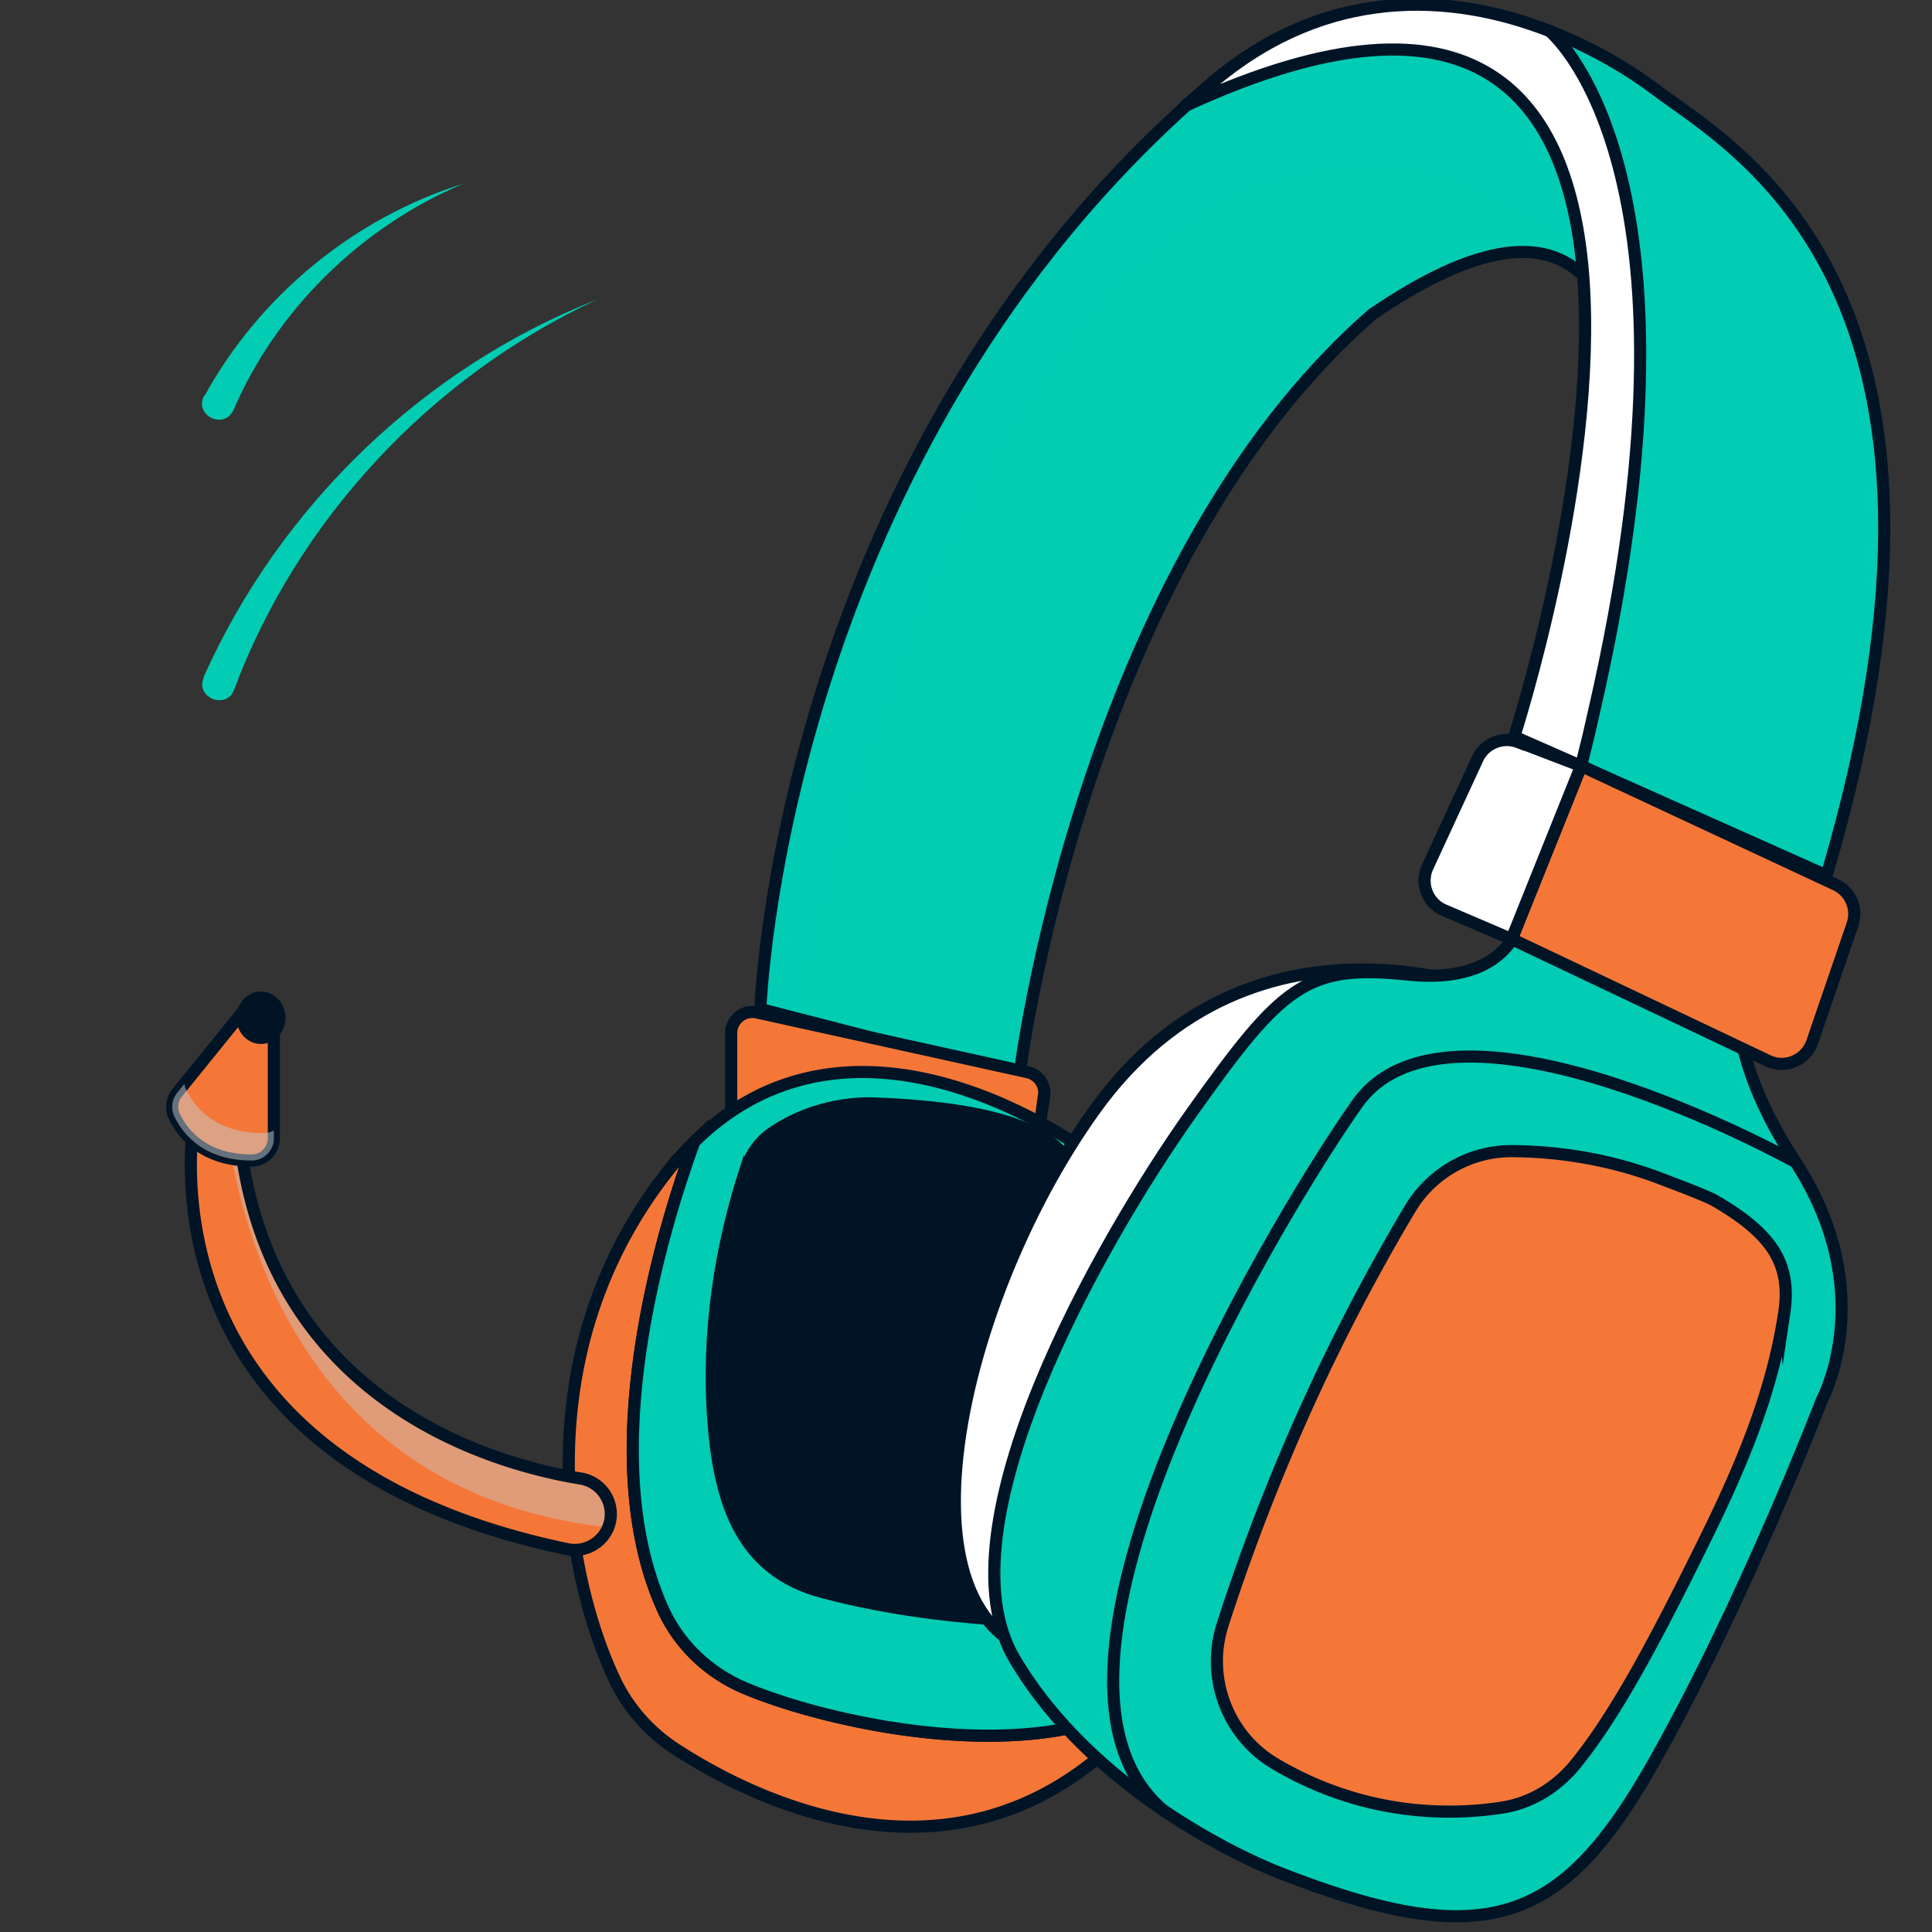
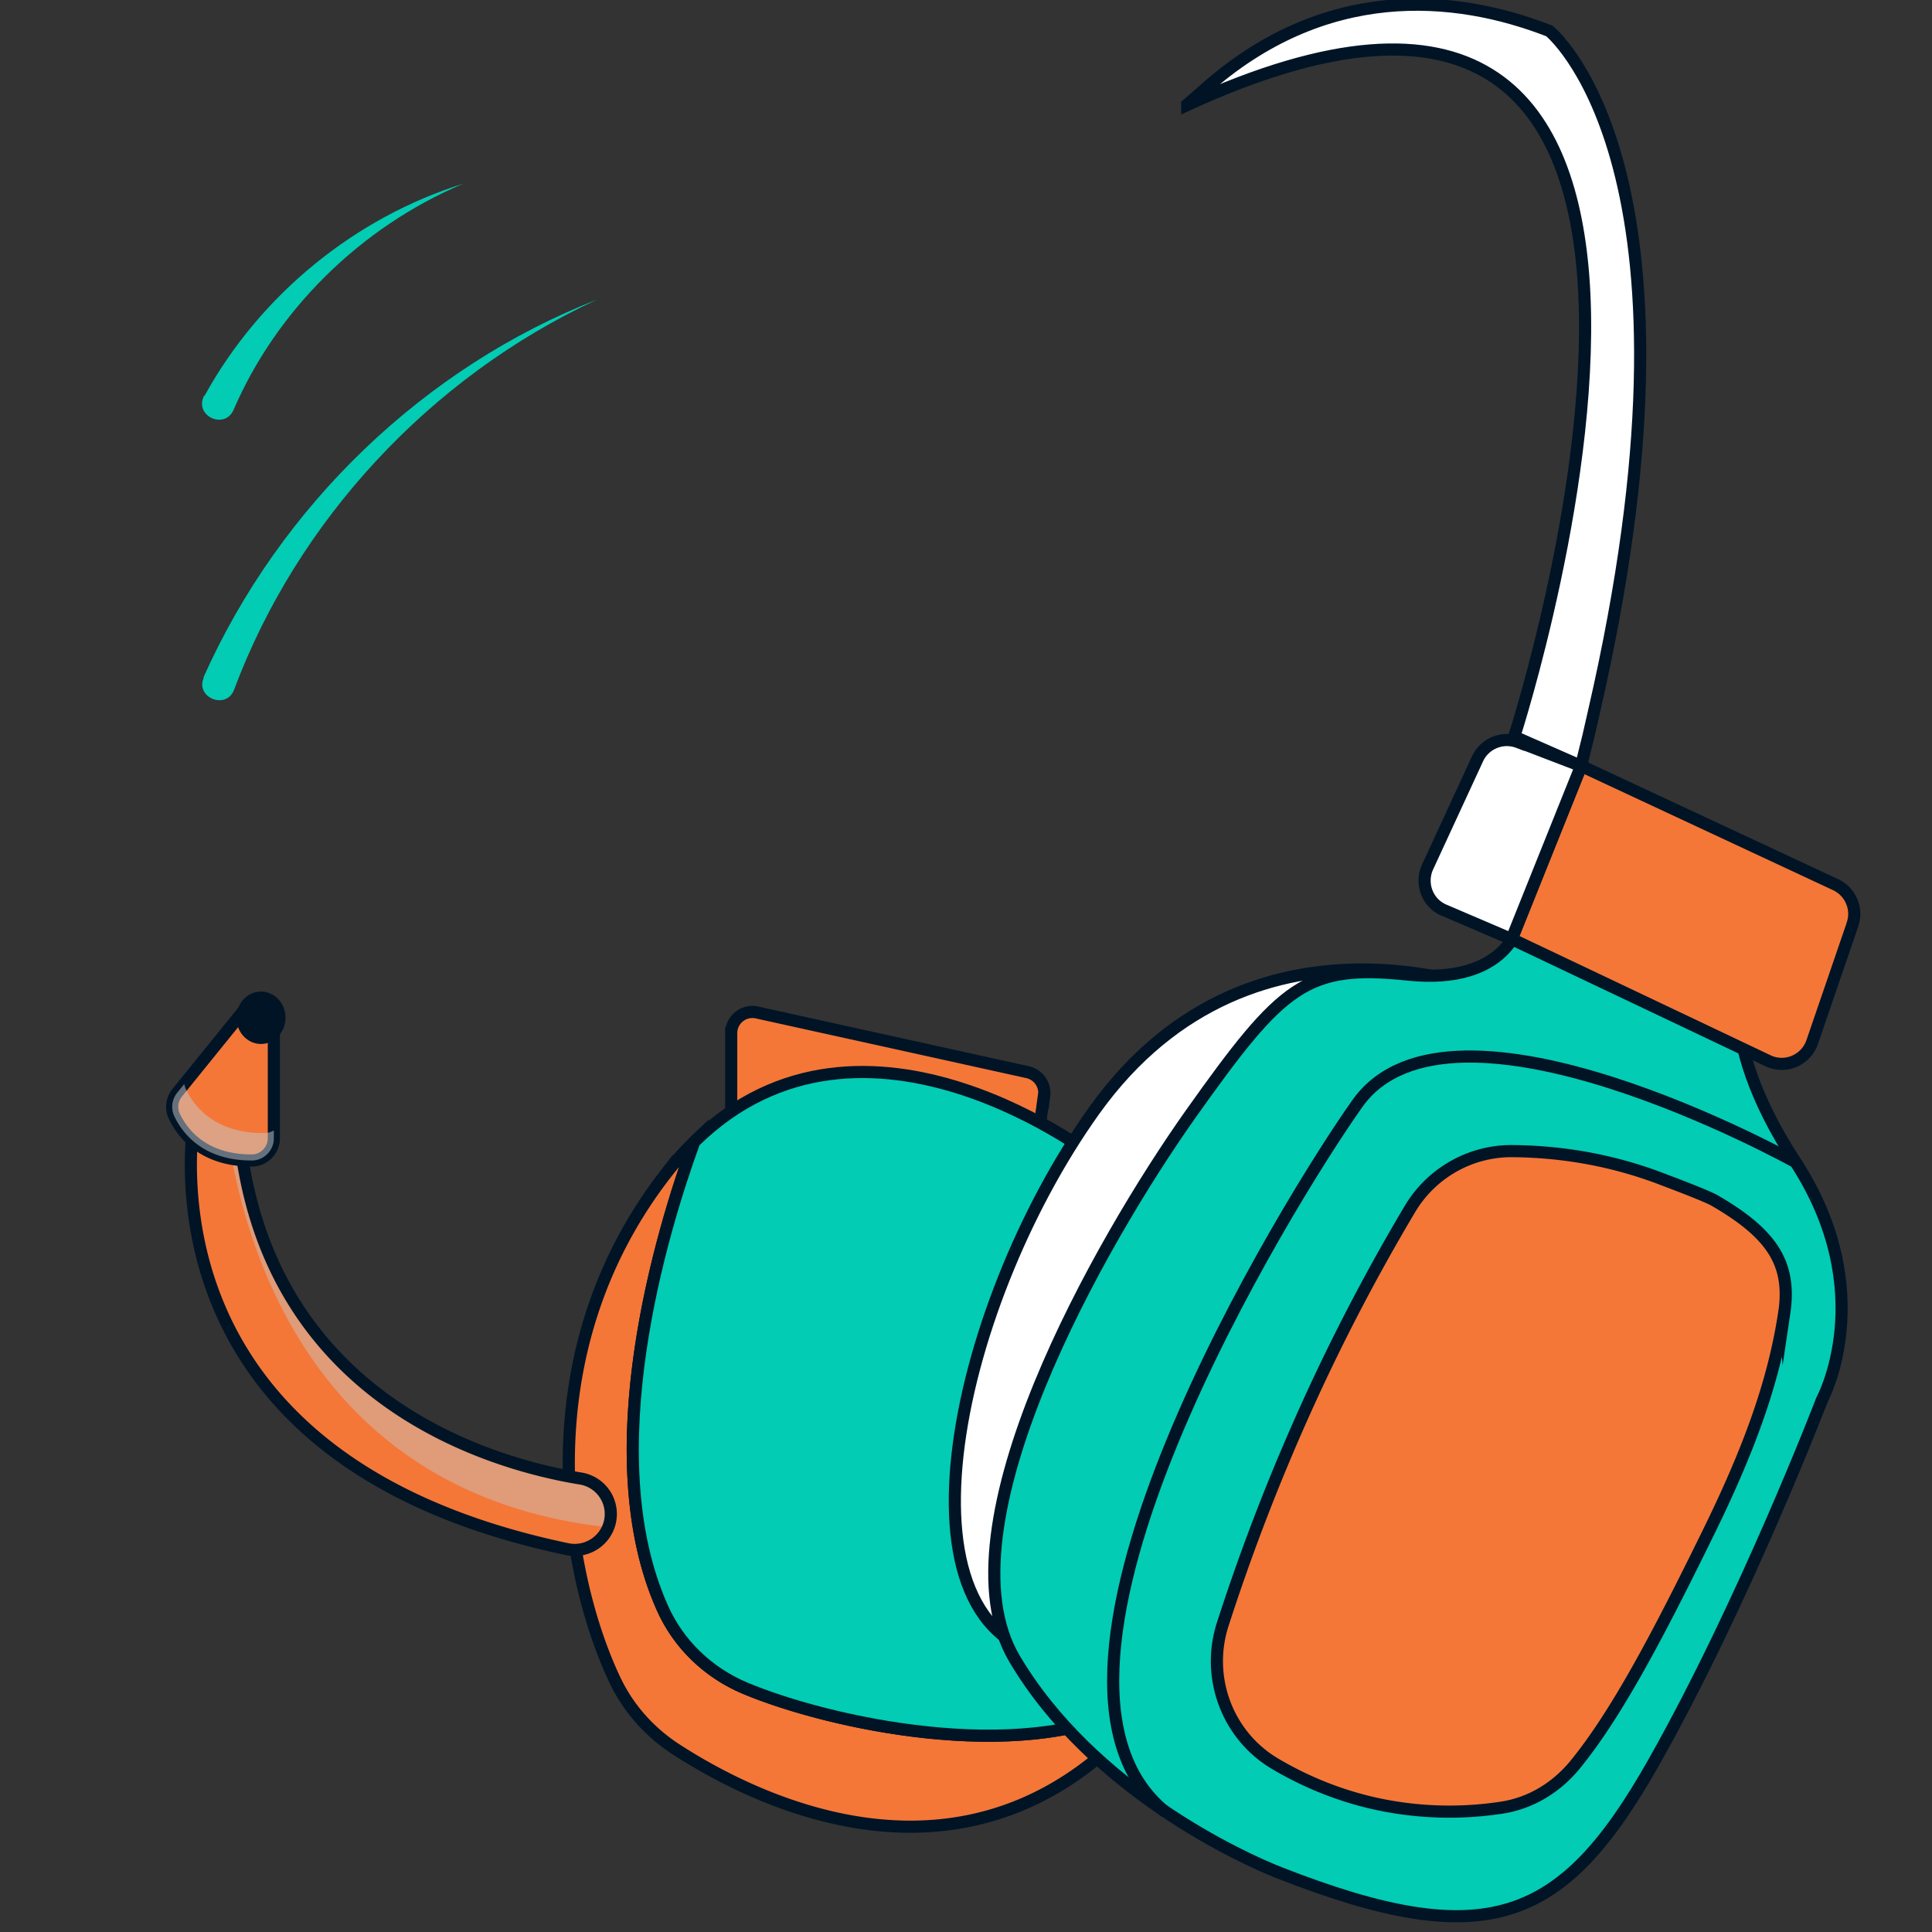
<svg xmlns="http://www.w3.org/2000/svg" width="10" height="10">
  <rect width="100%" height="100%" fill="#333333" stroke="none" />
  <style>.B{fill:#02ccb3}.C{stroke:#001426}.D{stroke-miterlimit:10}.E{fill:#f47738}.F{stroke-width:.5}.G{stroke-width:.556}</style>
  <defs>
    <clipPath id="A">
-       <path d="M91.51 56.51l-10.13-4.52.08-.32.22-.89.23-1.01c1.01-4.56 2.81-14.79-.44-17.98-1.54-1.51-4.22-1.44-8.67 1.6-12 10.46-14.54 31.37-14.54 31.37l-10.67-2.75s.75-22.07 17.57-37.24v-.02c.24-.2.47-.41.7-.61 4.95-4.42 10.3-3.95 14.22-2.42 1.85.71 3.37 1.65 4.39 2.42 3.19 2.42 14.2 8.15 7.04 32.37z" />
-     </clipPath>
+       </clipPath>
    <clipPath id="B">
      <path d="M40.19 81.35c-3.45-.56-12.99-3.11-14.07-14.27l-1.76-1.21s-3.31 14.5 15.28 18.39c.92.19 1.79-.51 1.79-1.45h0a1.48 1.48 0 0 0-1.24-1.46z" />
    </clipPath>
-     <path id="C" d="M91.51 56.51l-10.13-4.52.08-.32.22-.89.23-1.01c1.01-4.56 2.81-14.79-.44-17.98-1.54-1.51-4.22-1.44-8.67 1.6-12 10.46-14.54 31.37-14.54 31.37l-10.67-2.75s.75-22.07 17.57-37.24v-.02c.24-.2.47-.41.7-.61 4.95-4.42 10.3-3.95 14.22-2.42 1.85.71 3.37 1.65 4.39 2.42 3.19 2.42 14.2 8.15 7.04 32.37z" />
    <path id="D" d="M40.19 81.35c-3.45-.56-12.99-3.11-14.07-14.27l-1.76-1.21s-3.31 14.5 15.28 18.39c.92.19 1.79-.51 1.79-1.45h0a1.48 1.48 0 0 0-1.24-1.46z" />
  </defs>
  <g transform="matrix(.113 0 0 .113 -1.814 -1.496)">
    <g transform="matrix(1.112 0 0 1.112 -2.039 -9.498)">
      <use href="#C" class="B" />
      <g clip-path="url(#A)" class="B">
        <path d="M82.31 31.83S60.92 8.86 48.02 67.12l17.98.3 6.54-22.95z" style="mix-blend-mode:multiply" opacity=".5" />
      </g>
      <use href="#C" fill="none" class="C D F" />
    </g>
    <g class="C D G">
      <path d="M89.062 45.856l-.256 1.123-.245.99-.089.356-3.059-1.346s3.87-11.956 3.159-21.121c-.634-8.041-4.782-13.947-18.14-7.808v-.022c.267-.222.523-.456.779-.678 5.505-4.916 11.456-4.393 15.816-2.692.456.389 7.619 6.962 2.035 31.197z" fill="#fff" />
      <path d="M63.871 63.418l-.4 2.914-13.925-1.902v-3.87a.97.97 0 0 1 1.179-.945l12.401 2.736a.98.98 0 0 1 .756 1.079zm4.037 28.872c-7.719 8.197-17.184 3.47-20.854 1.101-1.246-.801-2.247-1.924-2.869-3.27-2.224-4.749-4.115-14.815 2.413-23.178a12.96 12.96 0 0 1 1.257-1.401c-1.49 4.093-4.605 14.303-1.468 21.332.734 1.668 2.102 2.981 3.793 3.693 3.848 1.613 12.535 3.492 17.651.879.011-.011.022-.011.033-.011z" class="E" />
      <path d="M67.863 91.434s-.022 0-.033.011c-5.116 2.614-13.802.734-17.651-.879-1.691-.712-3.059-2.024-3.793-3.693-3.136-7.029-.022-17.239 1.468-21.332h0c7.797-7.674 18.585.868 18.585.868z" class="B" />
-       <path d="M50.235 66.71c-1.212 3.704-1.791 7.619-1.513 11.511s1.312 6.962 4.994 7.941c5.505 1.468 11.033 1.346 11.033 1.346V68.901s3.581-4.682-8.642-5.116c-.445-.022-2.636-.067-4.716 1.368-.545.378-.934.934-1.146 1.568h0z" fill="#001426" />
      <path d="M47.855 65.542v-.011m21.888 24.546c-.545.545-1.179.99-1.88 1.357" fill="none" />
    </g>
    <g transform="matrix(1.112 0 0 1.112 -2.039 -9.498)">
      <use href="#D" class="E" />
      <g clip-path="url(#B)">
        <path d="M25.46 65.07s.17 16.64 15.96 18.3 4.28-8.8 4.28-8.8l-20.25-9.49z" style="mix-blend-mode:multiply" opacity=".43" fill="#c7cbce" />
      </g>
      <g class="C D F">
        <use href="#D" fill="none" />
        <path d="M27.55 62.56v4.78c0 .49-.4.9-.89.91-2 .01-2.86-1.1-3.2-1.8a.92.92 0 0 1 .1-.98l.3-.37 2.59-3.2z" class="E" />
      </g>
      <path d="M27.55 67.01v.33c0 .49-.4.9-.89.91-2 .01-2.86-1.1-3.2-1.8a.92.92 0 0 1 .1-.98l.3-.37c.01.07.04.15.07.22.34.71 1.2 1.81 3.21 1.8a.81.81 0 0 0 .41-.11z" style="mix-blend-mode:multiply" opacity=".51" fill="#c7cbce" />
      <ellipse cx="27.02" cy="62.37" rx=".76" ry=".83" fill="#001426" class="C F" />
    </g>
    <g class="C D G">
      <path d="M85.292 58.98s-11.689-5.261-19.119 5.127c-6.506 9.109-9.787 24.613-1.212 25.102s20.331-30.23 20.331-30.23z" fill="#fff" />
      <path d="M85.67 55.432s-.489 2.936-5.138 2.447-5.75.489-9.921 6.362c-4.16 5.872-11.634 18.974-8.086 24.98 3.548 5.995 10.421 9.131 12.123 9.799 9.509 3.726 12.979 2.324 17.139-5.027s7.719-16.627 7.719-16.627 2.692-4.927-1.223-10.922-2.325-9.22-2.325-9.22L85.67 55.421z" class="B" />
      <path d="M97.782 73.372c.334-2.247-.556-3.615-3.181-5.138-.4-.234-2.113-.868-2.569-1.045-2.502-.934-4.838-1.212-6.751-1.223-1.913 0-3.681 1.023-4.649 2.658a91.43 91.43 0 0 0-4.516 8.597 94.48 94.48 0 0 0-4.06 10.432c-.779 2.436.222 5.105 2.436 6.395 1.513.89 3.448 1.702 5.783 2.024a15.84 15.84 0 0 0 4.56-.033c1.324-.2 2.491-.912 3.348-1.946 1.935-2.358 3.859-6.05 6.05-10.51 1.902-3.859 3.059-6.985 3.548-10.221zm3.125-17.784l-1.846 5.383c-.289.834-1.235 1.235-2.024.856l-11.734-5.572 3.181-7.93 11.656 5.439c.678.323 1.012 1.101.767 1.813z" class="E" />
      <path d="M85.603 47.224l2.869 1.101-3.181 7.93-3.092-1.324c-.767-.323-1.101-1.223-.756-1.98l2.291-4.96a1.48 1.48 0 0 1 1.869-.756z" fill="#fff" />
      <path d="M98.271 66.454s-15.727-8.753-20.042-2.669c-3.081 4.338-16.594 26.126-8.798 32.454" fill="none" />
    </g>
    <path d="M24.56 48.1c-2.32-2.38-3.63-5.64-3.61-8.88.18 3.24 1.67 6.34 4.01 8.46.28.26-.13.69-.4.41h0zm-4.59-1.85c-1.3-1.58-1.93-3.63-1.78-5.6.04 1.97.86 3.88 2.2 5.22.27.28-.17.69-.43.38h0z" transform="matrix(.965 2.423 -2.423 .965 118.214 -61.648)" class="B" />
  </g>
</svg>